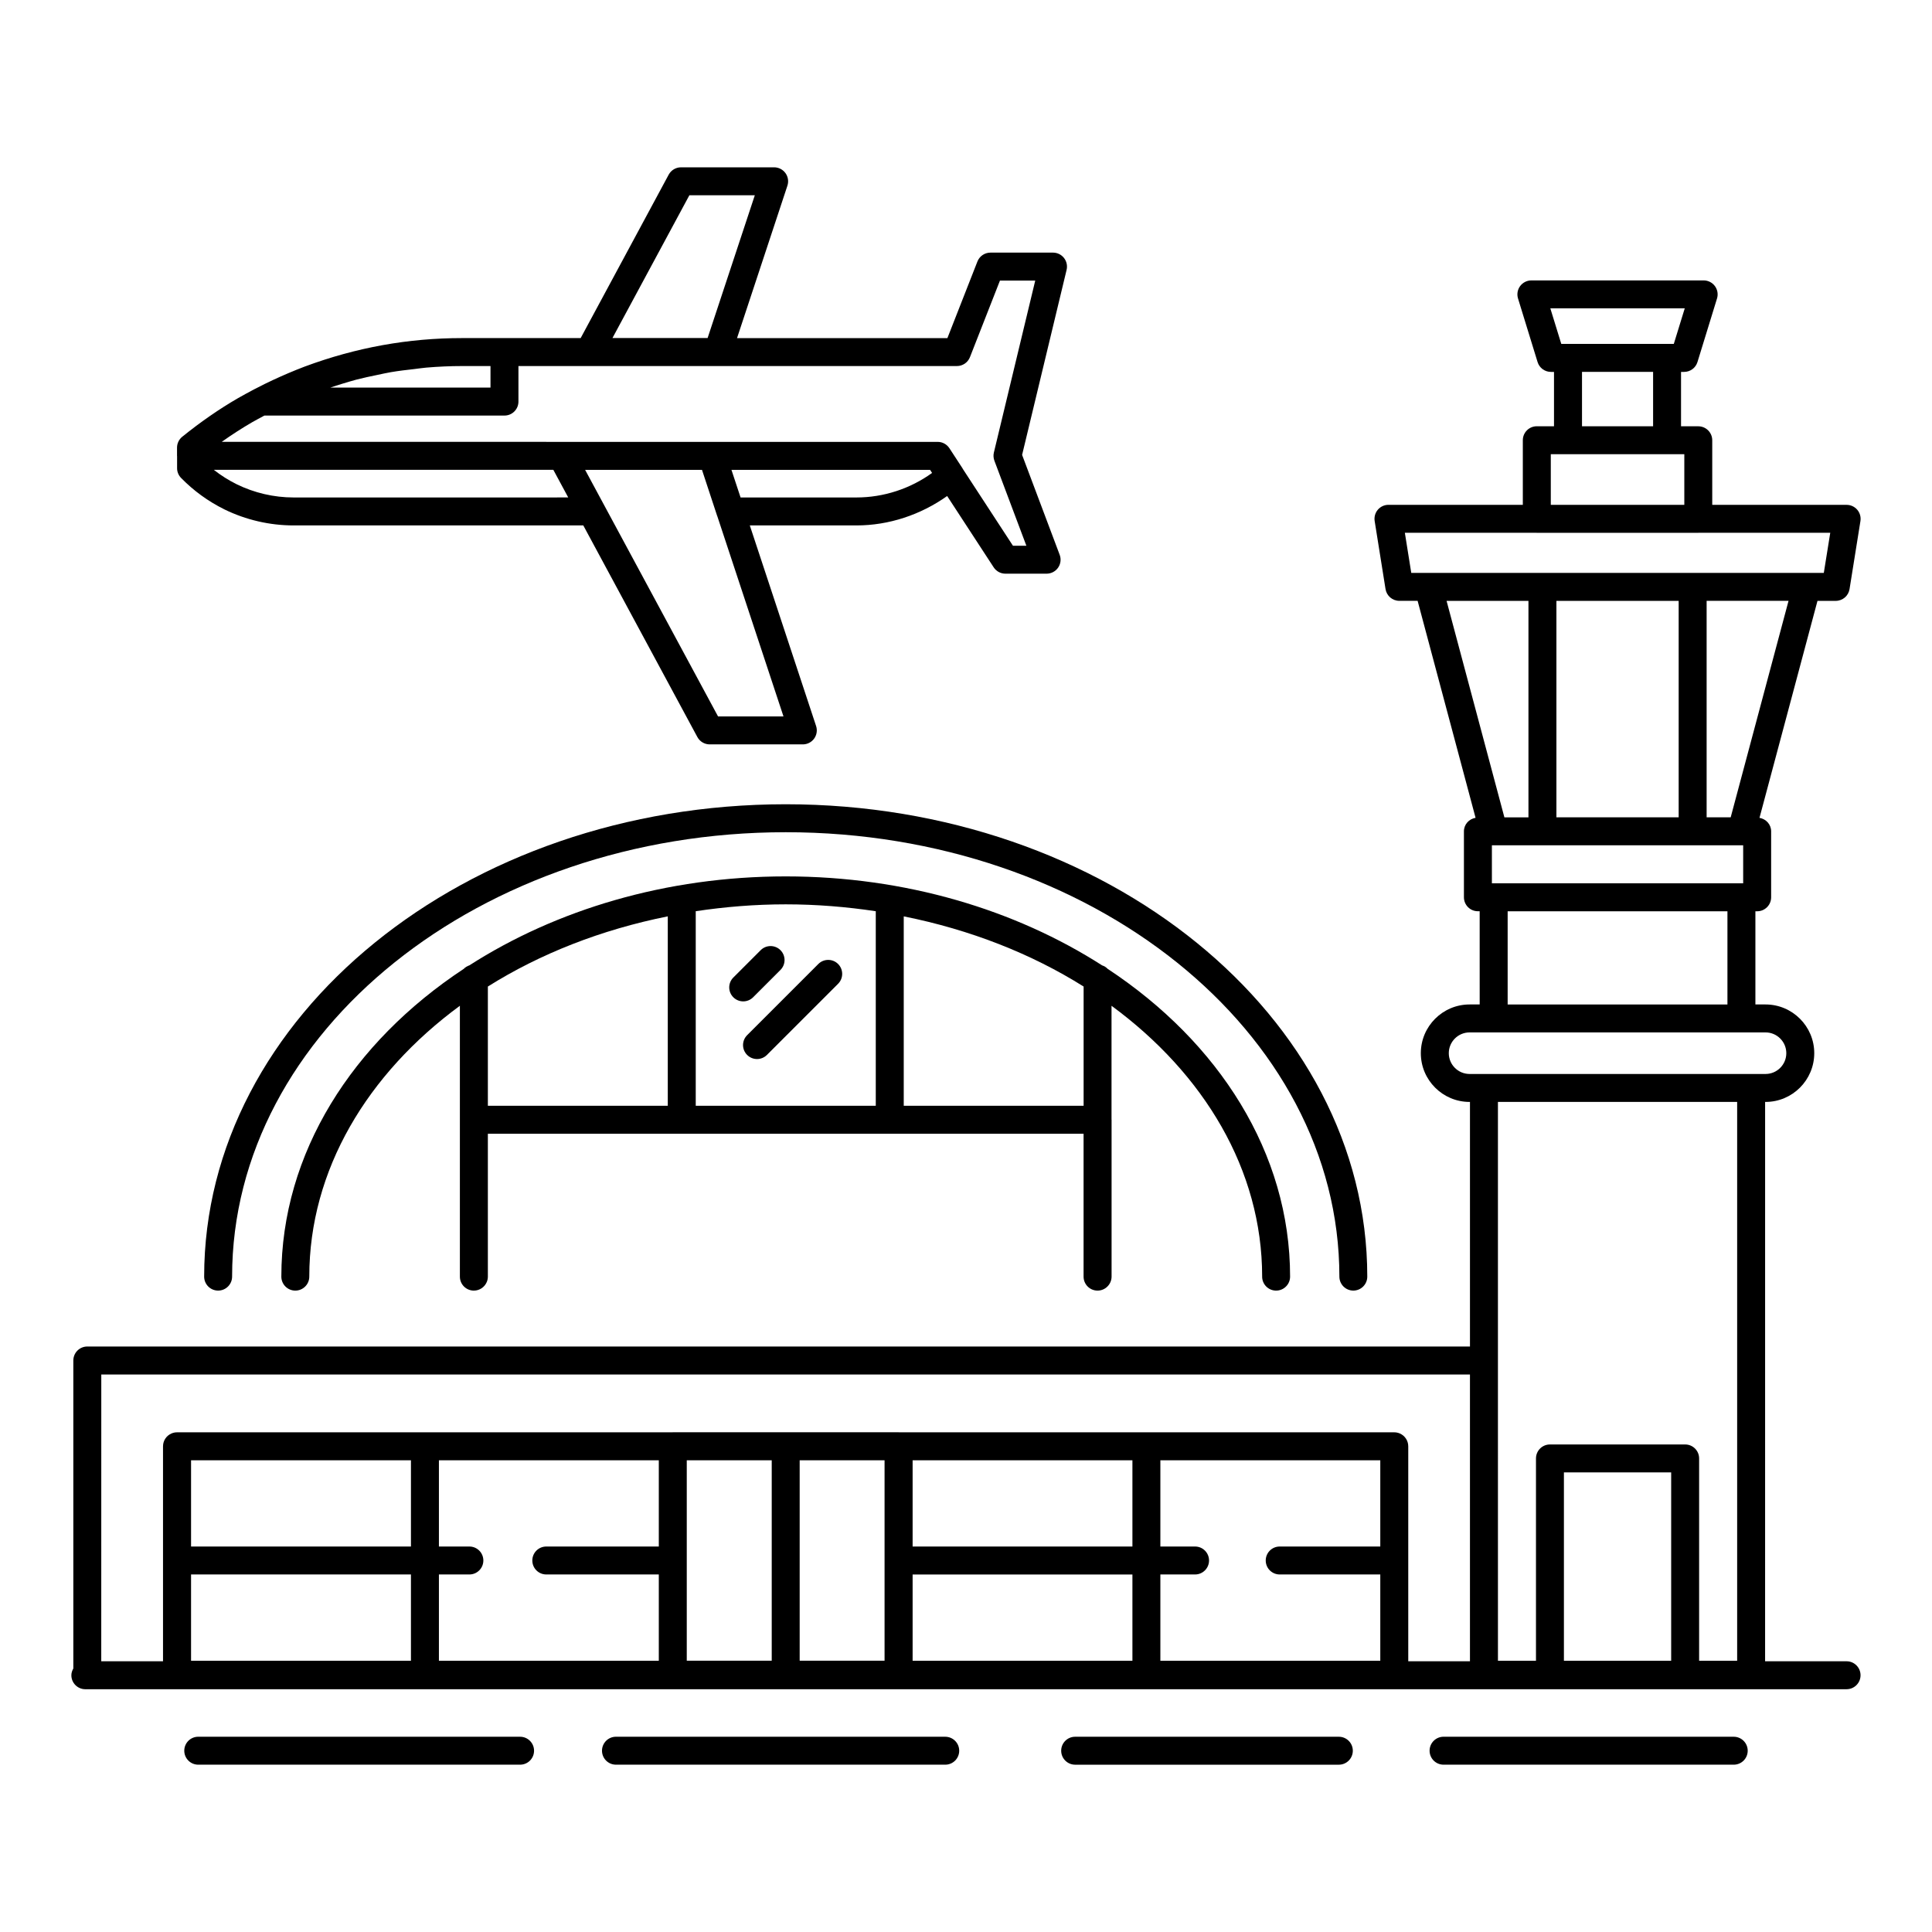
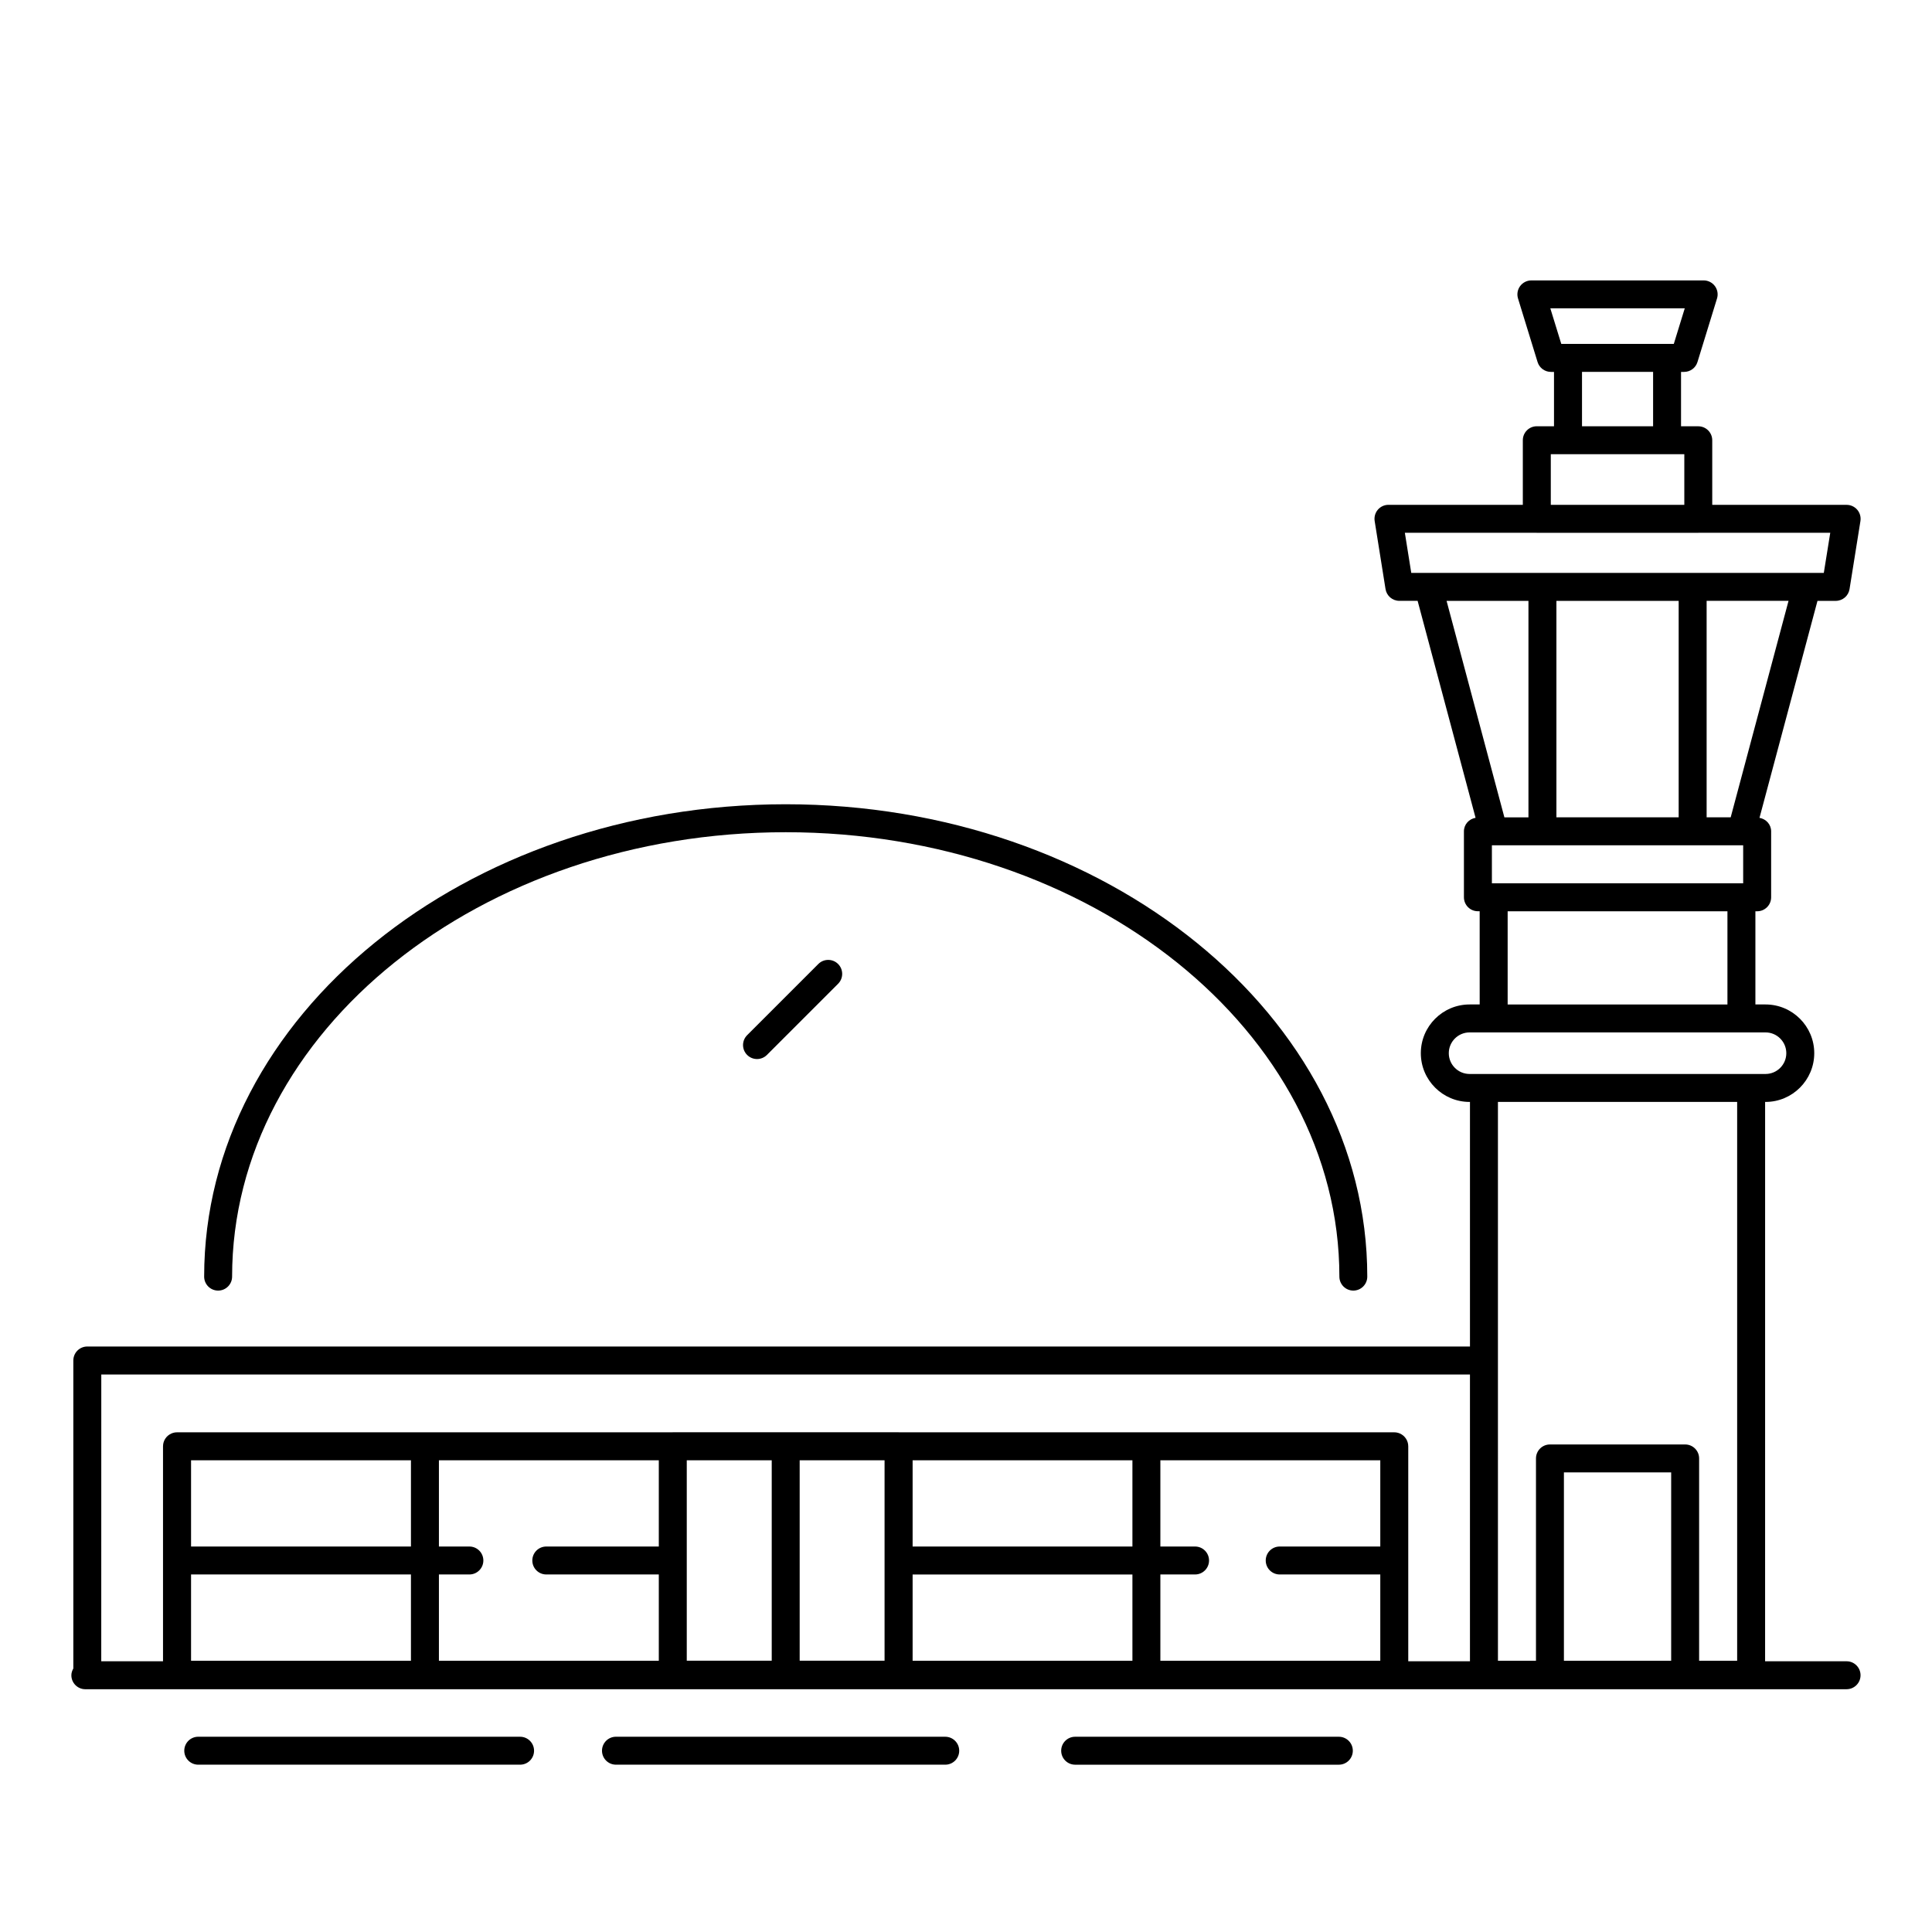
<svg xmlns="http://www.w3.org/2000/svg" fill="#000000" width="800px" height="800px" version="1.1" viewBox="144 144 512 512">
  <g>
    <path d="m502.64 486.02c2.047 0 3.703-1.656 3.703-3.703 0-69.023-69.141-125.18-154.12-125.18s-154.12 56.152-154.12 125.18c0 2.047 1.656 3.703 3.703 3.703s3.703-1.656 3.703-3.703c0-64.938 65.82-117.77 146.72-117.77s146.72 52.832 146.72 117.77c0 2.047 1.656 3.703 3.703 3.703z" />
-     <path d="m478.48 482.32c0 2.047 1.656 3.703 3.703 3.703 2.047 0 3.703-1.656 3.703-3.703 0-32.766-18.836-62.098-48.348-81.57-0.406-0.43-0.918-0.73-1.488-0.926-22.949-14.711-52.098-23.57-83.828-23.57-31.734 0-60.879 8.855-83.828 23.57-0.57 0.195-1.082 0.496-1.488 0.926-29.516 19.473-48.348 48.801-48.348 81.57 0 2.047 1.656 3.703 3.703 3.703 2.047 0 3.703-1.656 3.703-3.703 0-28.293 15.41-53.773 39.91-71.781v71.781c0 2.047 1.656 3.703 3.703 3.703 1.535 0 2.852-0.934 3.414-2.262 0.191-0.445 0.297-0.938 0.297-1.453v-37.859h157.87v37.871c0 2.047 1.656 3.703 3.703 3.703 1.023 0 1.953-0.414 2.621-1.086 0.676-0.672 1.098-1.598 1.098-2.629v-41.562c0-0.023-0.016-0.047-0.016-0.07v-30.133c24.508 18.004 39.918 43.48 39.918 71.777zm-102.39-96.836v51.555h-47.711v-51.559c7.731-1.16 15.688-1.82 23.848-1.82 8.164 0 16.129 0.66 23.863 1.824zm-102.8 51.555v-31.598c13.812-8.676 30.012-15.059 47.68-18.598v50.195zm157.88 0h-47.668v-50.191c17.664 3.535 33.859 9.918 47.668 18.594z" />
-     <path d="m191.98 270.65c3.32 3.402 7.176 6.207 11.488 8.344 5.68 2.781 12.02 4.25 18.328 4.25h76.785l30.23 56.082c0.652 1.199 1.902 1.945 3.262 1.945h24.68c1.188 0 2.309-0.57 3.004-1.535 0.695-0.965 0.891-2.203 0.516-3.332l-17.566-53.16h28.27c8.594 0 17.012-2.812 24.027-7.793l12.332 18.902c0.688 1.047 1.852 1.68 3.106 1.68h10.918c1.215 0 2.352-0.598 3.047-1.594 0.695-1.004 0.848-2.277 0.418-3.414l-9.957-26.469 11.793-49.039c0.262-1.102 0.008-2.266-0.695-3.16-0.703-0.891-1.773-1.41-2.91-1.41h-16.574c-1.527 0-2.894 0.934-3.453 2.352l-7.957 20.305h-55.75l13.352-40.395c0.375-1.129 0.18-2.367-0.516-3.332-0.695-0.961-1.816-1.535-3.004-1.535h-24.68c-1.359 0-2.613 0.75-3.262 1.945l-23.328 43.312h-31.43c-14.211 0-28.031 2.465-41.754 7.566-2.852 1.09-5.644 2.277-8.363 3.547-1.484 0.68-2.953 1.414-4.598 2.273-0.109 0.059-0.223 0.105-0.336 0.164-0.012 0.004-0.016 0.016-0.027 0.02-0.094 0.047-0.168 0.086-0.262 0.137-1.324 0.707-2.641 1.41-3.981 2.176-4.969 2.871-9.965 6.328-14.84 10.266-0.867 0.707-1.375 1.766-1.375 2.883v2.176c0 0.023 0.016 0.047 0.016 0.07v3.191c-0.004 0.961 0.371 1.887 1.047 2.582zm134.71-74.902h17.344l-12.512 37.836h-25.215zm-104.89 80.086c-5.188 0-10.398-1.207-15.059-3.492-2.172-1.074-4.203-2.359-6.086-3.84h5.129l84.855 0.008 0.113 0.207 3.836 7.113zm112.49 58.027-35.23-65.348h30.973l4.016 12.188c0.004 0.012 0.02 0.02 0.023 0.031l17.559 53.129zm36.684-58.027h-30.715l-2.418-7.32h52.637l0.535 0.82c-5.812 4.199-12.875 6.5-20.039 6.5zm-96.988-34.824v5.711h-42.461c1.062-0.355 2.121-0.707 3.191-1.027 1.234-0.367 2.461-0.754 3.707-1.082 1.836-0.48 3.695-0.867 5.559-1.25 1.207-0.25 2.406-0.531 3.621-0.738 2.062-0.352 4.152-0.59 6.242-0.828 1.039-0.117 2.062-0.289 3.109-0.375 3.144-0.266 6.312-0.414 9.504-0.414zm-63.172 14.891c1.016-0.578 2.106-1.156 3.258-1.773h63.617c2.047 0 3.703-1.656 3.703-3.703v-9.418h116.2c1.527 0 2.894-0.934 3.453-2.352l7.957-20.305h9.348l-10.961 45.574c-0.172 0.719-0.121 1.477 0.137 2.172l8.473 22.527h-3.559l-13.301-20.383c-0.02-0.035-0.023-0.07-0.043-0.105l-3.496-5.356c-0.688-1.047-1.852-1.68-3.106-1.68h-0.023l-189.71-0.004c2.688-1.91 5.387-3.644 8.055-5.195z" />
    <path d="m166.62 591.66h466.74c2.047 0 3.703-1.656 3.703-3.703s-1.656-3.703-3.703-3.703h-21.59l0.004-148.23h0.109c7.121 0 12.914-5.797 12.914-12.918 0-7.121-5.797-12.914-12.914-12.914h-2.684v-24.695h0.469c2.047 0 3.703-1.656 3.703-3.703v-17.48c0-1.828-1.344-3.273-3.086-3.578l15.367-57.5h4.836c1.824 0 3.371-1.32 3.66-3.117l2.887-18.039c0.168-1.07-0.137-2.164-0.84-2.988-0.711-0.828-1.738-1.301-2.82-1.301h-35.613v-17.117c0-2.047-1.656-3.703-3.703-3.703h-4.566v-14.414h0.816c1.629 0 3.062-1.059 3.539-2.617l5.18-16.836c0.348-1.121 0.137-2.344-0.559-3.289-0.703-0.949-1.809-1.504-2.981-1.504h-45.656c-1.172 0-2.277 0.559-2.981 1.504-0.695 0.945-0.906 2.168-0.559 3.289l5.18 16.836c0.477 1.555 1.91 2.617 3.539 2.617h0.816v14.414l-4.559-0.008c-2.047 0-3.703 1.656-3.703 3.703v17.117h-35.605c-1.086 0-2.113 0.473-2.82 1.297-0.703 0.828-1.004 1.918-0.84 2.988l2.879 18.039c0.289 1.797 1.836 3.121 3.66 3.121h4.844l15.359 57.5c-1.742 0.305-3.086 1.75-3.086 3.578v17.48c0 2.047 1.656 3.703 3.703 3.703h0.469l0.004 24.703h-2.676c-7.125 0-12.922 5.797-12.922 12.914 0 7.125 5.797 12.918 12.922 12.918h0.102v64.816h-366.42c-2.047 0-3.703 1.656-3.703 3.703v81.629c-0.301 0.535-0.52 1.125-0.52 1.785-0.004 2.047 1.652 3.707 3.703 3.707zm28.012-30.41h58.273v22.859l-58.273 0.004zm249.47 22.863h-58.25v-22.859h58.25zm65.688-53.125v22.855h-26.656c-2.047 0-3.703 1.656-3.703 3.703s1.656 3.703 3.703 3.703h26.656v22.859h-58.281v-22.859h9.195c2.047 0 3.703-1.656 3.703-3.703s-1.656-3.703-3.703-3.703h-9.195v-22.855zm-65.688 22.855h-58.25v-22.855h58.25zm-65.684-22.855v53.113h-22.496v-53.109zm-29.902 0v53.109h-22.516v-53.113zm-29.926 0v22.855h-29.816c-2.047 0-3.703 1.656-3.703 3.703s1.656 3.703 3.703 3.703h29.816v22.859h-58.273v-22.859h8.074c2.047 0 3.703-1.656 3.703-3.703s-1.656-3.703-3.703-3.703h-8.074v-22.855zm-65.684 0v22.855h-58.273v-22.855zm333.97 53.125h-28.422v-49.91h28.422zm-47.508-206.03v-10.07h66.59v10.07zm17.098-74.848h32.398v57.363h-32.398zm46.184 57.367h-6.375v-57.375h21.707zm-47.797-134.89h35.625l-2.902 9.426h-29.82zm8.395 16.836h18.84v14.414h-18.84zm-8.27 21.824h35.383v13.414h-35.383zm-38.676 20.82h34.914c0.02 0 0.035 0.012 0.055 0.012h42.789c0.02 0 0.035-0.012 0.055-0.012h34.922l-1.707 10.629h-109.33zm32.754 18.039v57.375h-6.375l-15.324-57.375zm-5.512 82.266h58.246v24.695h-58.246zm-15.598 37.609c0-3.035 2.473-5.508 5.512-5.508h78.426c3.039 0 5.508 2.473 5.508 5.508 0 3.039-2.469 5.508-5.508 5.508h-78.426c-3.039 0-5.512-2.469-5.512-5.508zm76.418 12.918v148.09h-10.078v-53.613c0-2.047-1.656-3.703-3.703-3.703h-35.828c-2.047 0-3.703 1.656-3.703 3.703v53.613h-10.078l-0.004-79.57v-68.523zm-433.52 72.227h362.71v76.004h-16.352v-56.969c0-1.535-0.934-2.852-2.266-3.414-0.445-0.188-0.934-0.293-1.445-0.293h-131.28c-0.023 0-0.047-0.016-0.07-0.016h-59.852c-0.023 0-0.047 0.016-0.07 0.016h-131.3c-0.512 0-1 0.105-1.445 0.293-1.336 0.559-2.273 1.875-2.273 3.418v56.969l-16.367-0.004z" />
-     <path d="m607.16 607.96c0-2.047-1.656-3.703-3.703-3.703l-76.898-0.004c-2.047 0-3.703 1.656-3.703 3.703s1.656 3.703 3.703 3.703h76.898c2.047 0.004 3.703-1.652 3.703-3.699z" />
    <path d="m502.51 607.96c0-2.047-1.656-3.703-3.703-3.703h-69.879c-2.047 0-3.703 1.656-3.703 3.703s1.656 3.703 3.703 3.703h69.879c2.047 0 3.703-1.656 3.703-3.703z" />
    <path d="m398.2 607.96c0-2.047-1.656-3.703-3.703-3.703l-87.258-0.004c-2.047 0-3.703 1.656-3.703 3.703s1.656 3.703 3.703 3.703h87.258c2.047 0.004 3.703-1.652 3.703-3.699z" />
    <path d="m285.53 607.96c0-2.047-1.656-3.703-3.703-3.703l-85.289-0.004c-2.047 0-3.703 1.656-3.703 3.703s1.656 3.703 3.703 3.703h85.289c2.047 0.004 3.703-1.652 3.703-3.699z" />
-     <path d="m338.34 408.29c0.723 0.723 1.672 1.086 2.621 1.086s1.895-0.363 2.621-1.086l7.25-7.25c1.445-1.445 1.445-3.793 0-5.238-1.445-1.445-3.793-1.445-5.238 0l-7.25 7.25c-1.453 1.449-1.453 3.793-0.004 5.238z" />
    <path d="m342 423.57c0.723 0.723 1.672 1.086 2.621 1.086s1.895-0.363 2.621-1.086l18.863-18.863c1.445-1.445 1.445-3.793 0-5.238-1.445-1.445-3.793-1.445-5.238 0l-18.863 18.863c-1.453 1.449-1.453 3.793-0.004 5.238z" />
  </g>
</svg>